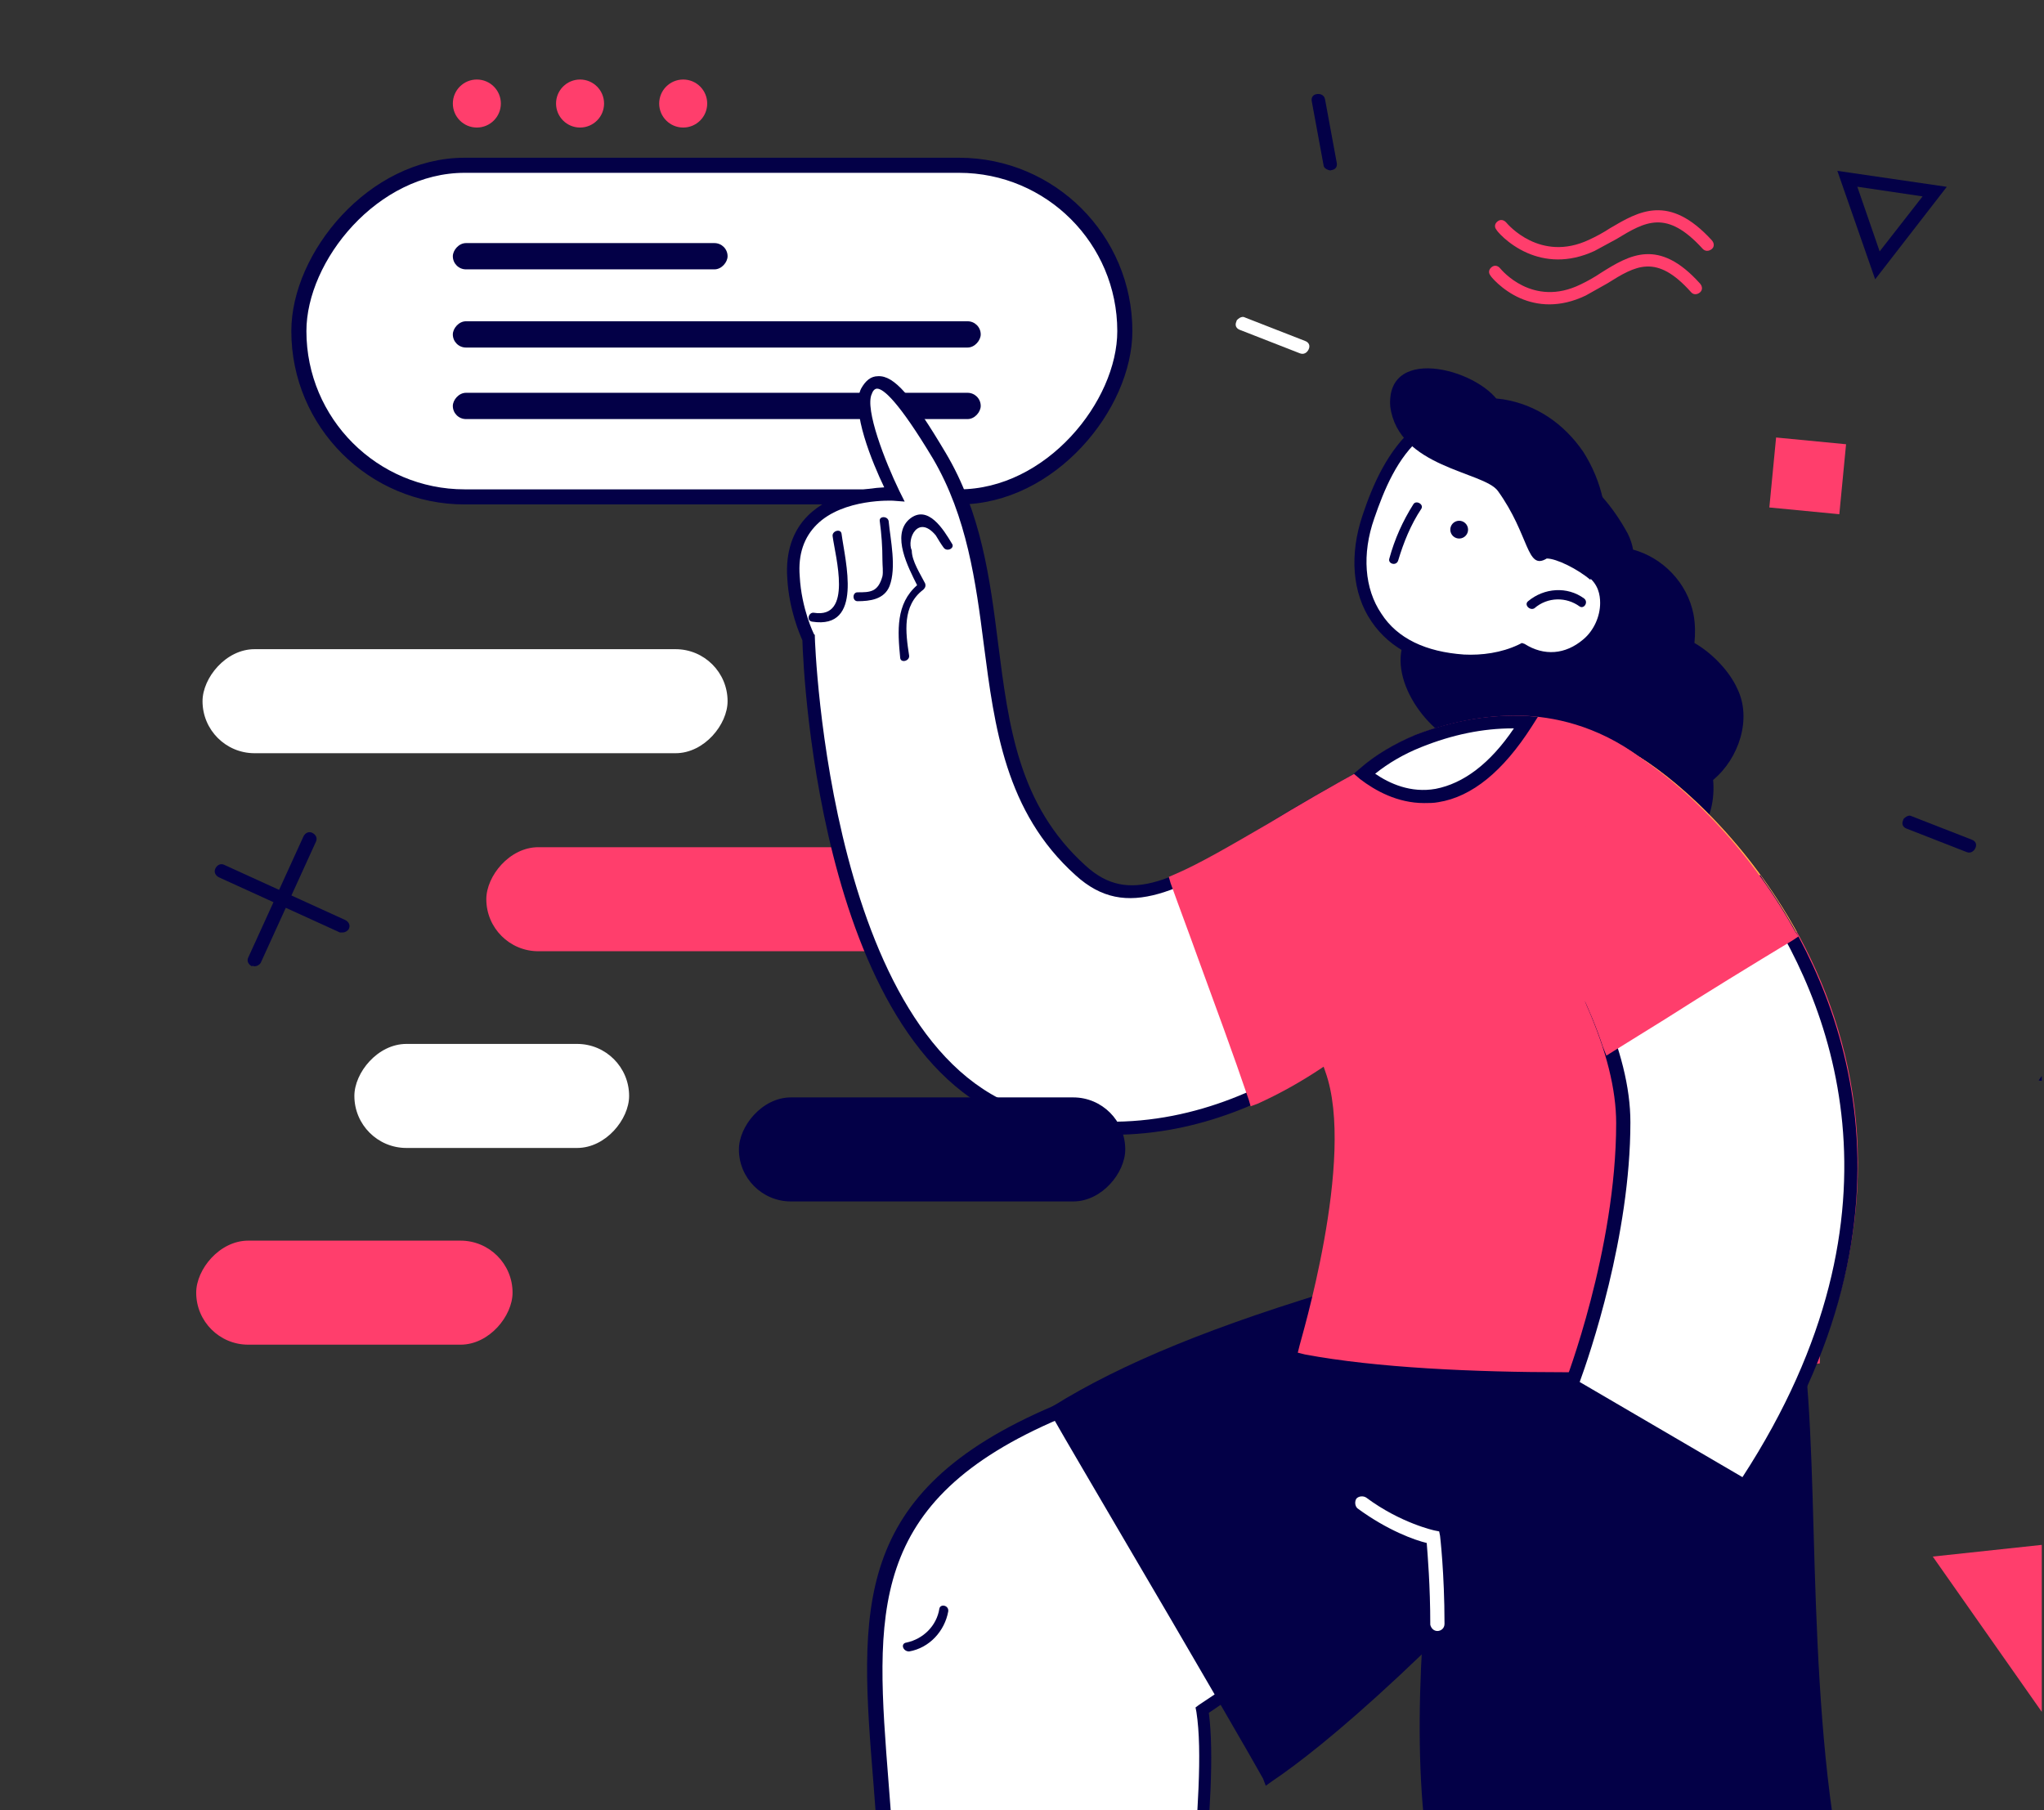
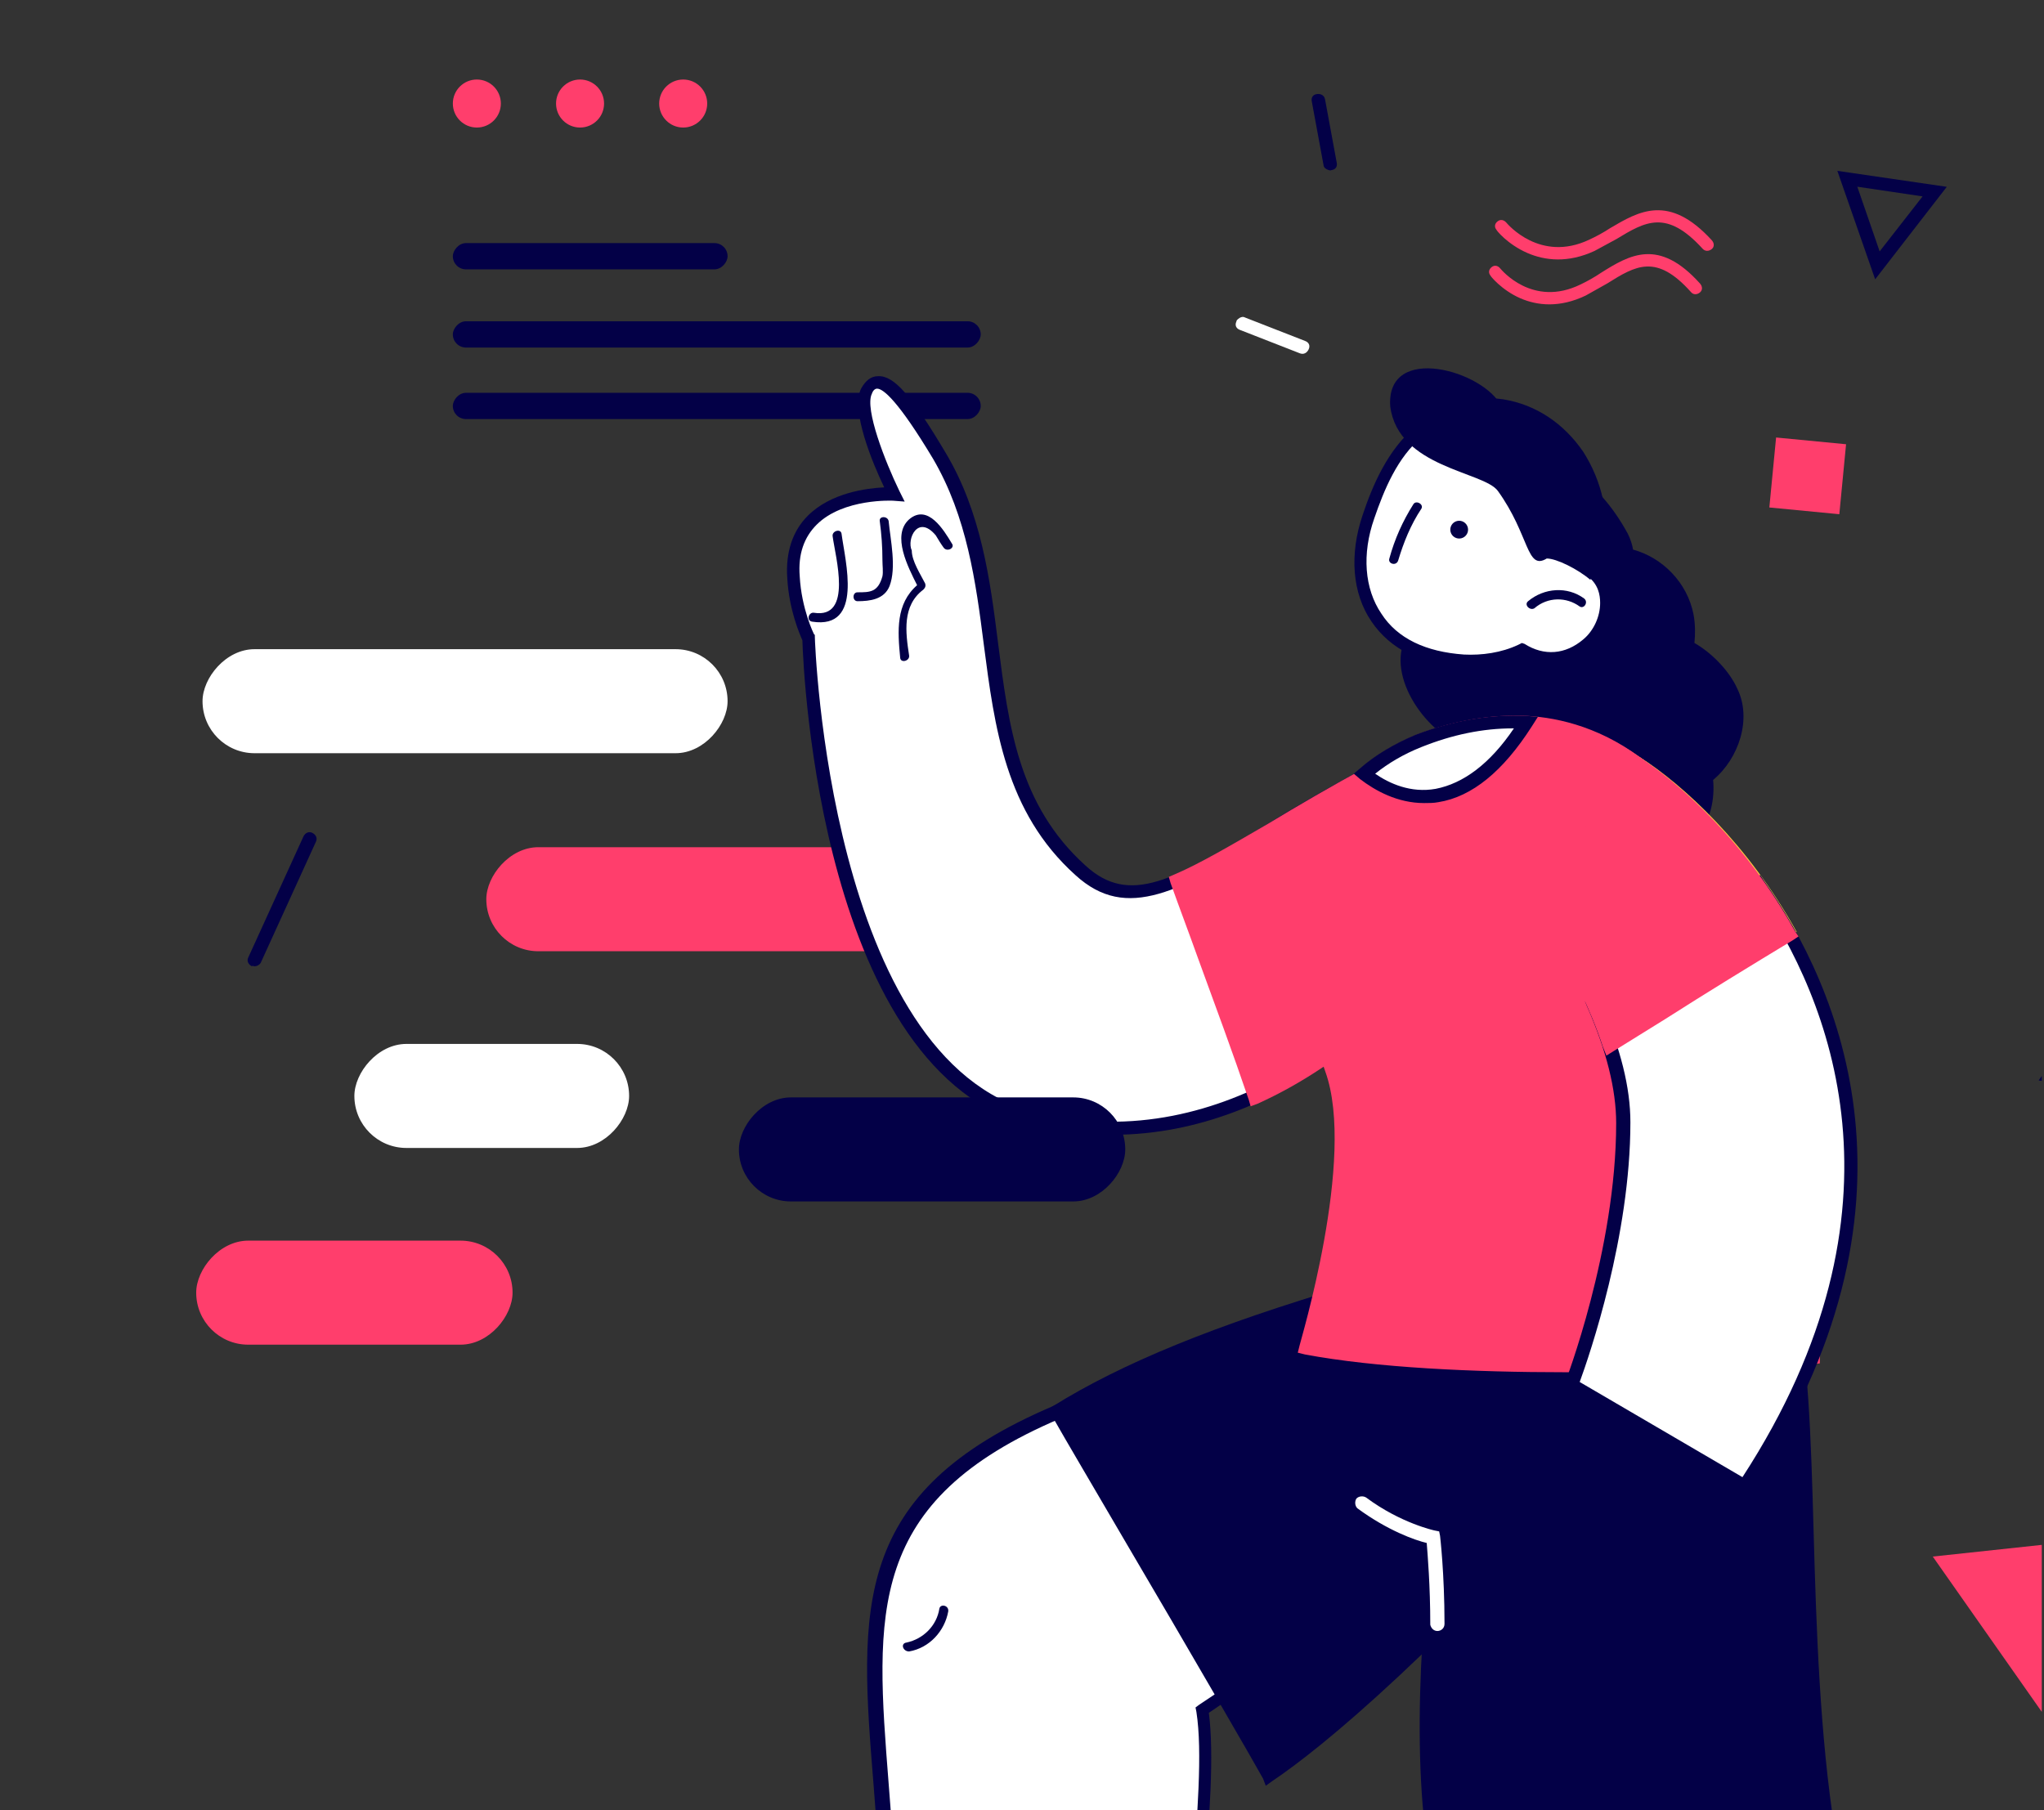
<svg xmlns="http://www.w3.org/2000/svg" width="271" height="240" viewBox="0 0 271 240" fill="none">
  <rect x="0" y="0" width="271" height="240" fill="#333333" stroke="none" />
  <g clip-path="url(#clip0)">
-     <rect x="-1" y="1" width="109.508" height="43.971" rx="21.986" transform="matrix(-1 0 0 1 148.133 20.915)" fill="white" stroke="#030047" stroke-width="2" />
    <rect width="36.426" height="3.483" rx="1.741" transform="matrix(-1 0 0 1 96.465 32.233)" fill="#030047" />
    <rect width="69.989" height="3.483" rx="1.741" transform="matrix(-1 0 0 1 130.027 42.599)" fill="#030047" />
    <rect width="69.989" height="3.483" rx="1.741" transform="matrix(-1 0 0 1 130.027 52.084)" fill="#030047" />
    <rect width="69.613" height="13.795" rx="6.898" transform="matrix(-1 0 0 1 134.09 112.335)" fill="#FF3E6C" />
    <path d="M117.709 266.143C117.826 263.431 117.826 260.483 117.826 257.3C117.591 222.16 106.506 201.525 139.995 187.257C149.664 183.13 161.456 176.526 178.79 171.456C197.303 166.031 192.468 167.918 192.468 167.918L218.41 186.667C163.932 223.811 167.941 220.981 159.216 226.877C160.631 235.603 157.918 252.701 157.329 269.799C144.24 268.856 130.915 267.794 117.709 266.143Z" fill="white" />
    <path d="M158.388 270.624V269.681C158.624 263.077 159.095 256.71 159.567 250.46C160.392 240.909 160.982 232.654 160.274 227.112C165.817 223.339 166.17 223.103 182.561 212.019L220.059 186.431L193.999 167.682C193.999 167.564 193.999 167.328 193.999 167.21C193.645 166.149 193.645 166.031 178.67 170.512C165.817 174.285 155.911 178.884 147.893 182.657C144.945 184.072 142.233 185.252 139.639 186.431C112.754 197.869 113.933 213.316 115.82 236.664C116.291 242.795 116.881 249.752 116.881 257.299C116.881 260.483 116.881 263.431 116.763 266.143V266.968L117.588 267.086C130.323 268.619 143.412 269.799 157.444 270.624H158.388ZM217.111 186.549L181.735 210.604C164.991 222.042 164.991 222.042 158.977 226.051L158.506 226.405L158.624 226.994C159.449 232.301 158.742 240.673 158.034 250.46C157.562 256.474 157.091 262.606 156.855 268.855C143.412 268.03 131.031 266.851 118.768 265.436C118.885 262.959 118.885 260.247 118.885 257.299C118.885 249.752 118.296 242.677 117.824 236.546C116.055 213.906 114.758 199.048 140.582 188.082C143.176 187.02 145.889 185.723 148.836 184.308C156.737 180.653 166.642 176.054 179.377 172.281C187.513 169.922 190.933 168.979 192.348 168.625L217.111 186.549Z" fill="#030047" />
    <path d="M168.173 235.485C166.876 233.127 146.004 197.398 140.108 187.139C149.07 181.479 161.569 176.408 178.903 171.338C197.416 165.914 192.582 167.8 192.582 167.8L218.523 186.549C188.69 220.038 173.597 231.83 168.173 235.485Z" fill="#030047" />
    <path d="M167.818 236.782L168.643 236.192C175.129 231.829 190.222 219.684 219.23 187.02L219.938 186.313L193.996 167.682C193.996 167.564 193.996 167.328 193.996 167.21C193.642 166.149 193.642 166.031 178.666 170.512C161.097 175.7 148.715 180.771 139.636 186.431L138.928 186.903L139.4 187.61C141.404 191.148 145.178 197.515 149.305 204.59C157.087 217.797 166.639 234.305 167.464 235.838L167.818 236.782ZM217.343 186.667C189.279 218.151 174.303 230.178 168.525 234.187C166.403 230.414 158.149 216.264 150.838 203.765C146.947 197.161 143.409 191.148 141.287 187.492C150.13 182.068 162.276 177.233 179.138 172.163C187.274 169.804 190.694 168.861 192.109 168.507L217.343 186.667Z" fill="#030047" />
    <path d="M237.035 172.752C241.752 190.676 236.21 239.14 248.473 263.785C255.548 277.935 286.561 333.002 286.561 333.002L235.502 363.779C235.502 363.779 230.432 357.765 235.502 351.044C240.573 344.322 246.233 340.431 228.545 311.305C203.665 270.388 194.349 249.281 194.349 206.005C194.349 186.785 196 169.451 196 169.451L237.035 172.752Z" fill="white" />
    <path d="M235.267 364.84L287.74 333.238L287.269 332.531C286.915 331.941 256.138 277.463 249.181 263.431C241.634 248.338 240.927 223.221 240.337 203.175C239.984 190.44 239.63 179.474 237.861 172.635L237.743 172.045H237.154L195.293 168.625L195.175 169.451C195.175 169.569 193.524 187.021 193.524 206.123C193.524 248.456 202.132 269.681 227.838 311.895C244.229 338.78 240.219 343.733 235.739 349.393C235.385 349.747 235.149 350.1 234.795 350.572C229.371 357.765 234.795 364.369 234.795 364.369L235.267 364.84ZM285.382 332.531L235.739 362.482C234.677 360.831 232.437 356.35 236.21 351.515C236.564 351.162 236.8 350.808 237.154 350.336C242.106 344.087 246.351 338.662 229.371 310.834C203.783 268.855 195.293 247.866 195.293 206.005C195.293 189.379 196.59 174.05 196.944 170.394L236.446 173.696C238.097 180.417 238.333 191.03 238.687 203.293C239.276 224.636 239.984 248.809 247.648 264.257C254.134 277.227 281.609 325.927 285.382 332.531Z" fill="#030047" />
    <path d="M233.029 318.972C231.732 316.613 230.317 314.019 228.548 311.307C203.668 270.39 194.352 249.282 194.352 206.007C194.352 186.786 196.003 169.452 196.003 169.452L237.039 172.872C241.755 190.795 236.213 239.259 248.477 263.904C251.896 270.625 260.622 286.78 268.994 301.638C257.202 307.651 245.175 313.547 233.029 318.972Z" fill="white" />
    <path d="M232.674 320.15L233.382 319.796C245.055 314.49 256.847 308.83 269.346 302.345L270.172 301.873L269.7 301.048C258.852 281.709 252.013 268.974 249.183 263.314C241.636 248.221 240.928 223.104 240.339 203.058C239.985 190.323 239.631 179.357 237.863 172.518L237.745 171.928H237.155L195.294 168.508L195.176 169.334C195.176 169.452 193.526 186.903 193.526 206.006C193.526 248.338 202.134 269.564 227.84 311.778C229.49 314.49 231.023 317.084 232.32 319.443L232.674 320.15ZM267.814 301.165C255.904 307.297 244.584 312.839 233.382 317.792C232.202 315.551 230.787 313.193 229.254 310.835C203.666 268.856 195.176 247.867 195.176 206.006C195.176 189.38 196.473 174.05 196.827 170.395L236.33 173.697C237.98 180.418 238.216 191.031 238.57 203.294C239.16 224.637 239.867 248.81 247.532 264.257C250.48 269.682 257.201 282.181 267.814 301.165Z" fill="#030047" />
    <path d="M191.285 251.757C183.857 224.401 196.002 169.333 196.002 169.333L237.037 172.753C240.575 186.431 238.335 217.797 242.344 242.914C241.636 243.031 197.299 251.286 191.285 251.757Z" fill="#030047" />
    <path d="M190.575 252.701H191.283C196.117 252.347 224.771 247.159 241.516 243.975L243.402 243.621L243.284 242.796C241.28 230.179 240.808 215.793 240.454 203.058C240.101 190.323 239.747 179.356 237.978 172.517L237.86 171.927H237.271L195.528 168.508L195.41 169.215C194.938 171.456 183.264 224.872 190.693 251.993L190.575 252.701ZM241.398 242.206H241.28C214.513 247.159 196.825 250.225 191.99 250.814C185.623 225.58 195.41 176.998 196.825 170.277L236.445 173.578C238.096 180.3 238.332 190.912 238.686 203.176C239.039 215.557 239.393 229.589 241.398 242.206Z" fill="#030047" />
    <path d="M190.574 216.264C191.046 216.264 191.518 215.91 191.518 215.32C191.518 208.599 190.928 203.646 190.928 203.646L190.81 203.057L190.221 202.939C190.221 202.939 185.74 201.996 181.141 198.576C180.787 198.34 180.198 198.34 179.844 198.694C179.608 199.048 179.608 199.637 179.962 199.991C183.971 202.939 187.626 204.236 189.159 204.59C189.277 206.123 189.631 210.25 189.631 215.438C189.749 215.91 190.103 216.264 190.574 216.264Z" fill="white" />
    <path d="M120.178 217.797C122.419 217.326 124.187 215.557 124.541 213.316C124.659 212.609 125.838 212.845 125.72 213.67C125.249 216.264 123.244 218.505 120.532 218.976C119.706 218.976 119.353 217.915 120.178 217.797Z" fill="#030047" />
    <path d="M33.748 128.124C34.102 128.124 34.455 127.888 34.573 127.652L41.884 111.615C42.12 111.144 41.884 110.672 41.412 110.436C40.941 110.2 40.469 110.436 40.233 110.908L32.922 126.945C32.687 127.416 32.922 127.888 33.394 128.124C33.512 128.006 33.63 128.124 33.748 128.124Z" fill="#030047" />
-     <path d="M45.422 123.642C45.776 123.642 46.129 123.406 46.247 123.17C46.483 122.698 46.247 122.227 45.776 121.991L29.739 114.68C29.267 114.444 28.796 114.68 28.56 115.152C28.324 115.623 28.56 116.095 29.031 116.331L45.068 123.642C45.186 123.642 45.304 123.642 45.422 123.642Z" fill="#030047" />
    <path d="M283.928 203.426L256.253 206.393L273.666 231.201L283.928 203.426Z" fill="#FF3E6C" />
    <path d="M90.58 16.912C88.822 16.912 87.396 15.486 87.396 13.728C87.396 11.969 88.822 10.544 90.58 10.544C92.338 10.544 93.764 11.969 93.764 13.728C93.764 15.486 92.338 16.912 90.58 16.912Z" fill="#FF3E6C" />
    <path d="M76.906 16.912C75.148 16.912 73.722 15.487 73.722 13.728C73.722 11.97 75.148 10.544 76.906 10.544C78.664 10.544 80.09 11.97 80.09 13.728C80.09 15.487 78.664 16.912 76.906 16.912Z" fill="#FF3E6C" />
    <path d="M63.222 16.912C61.464 16.912 60.039 15.486 60.039 13.728C60.039 11.969 61.464 10.544 63.222 10.544C64.981 10.544 66.406 11.969 66.406 13.728C66.406 15.486 64.981 16.912 63.222 16.912Z" fill="#FF3E6C" />
    <path d="M181.851 102.355C159.8 114.264 151.428 122.99 143.174 115.444C127.255 100.94 135.155 78.3 124.543 60.494C119.354 51.768 116.406 48.82 114.874 51.886C113.341 54.952 118.529 65.447 118.529 65.447C118.529 65.447 104.379 64.621 105.204 76.413C105.558 81.012 107.209 84.431 107.209 84.431C107.209 84.431 108.86 141.268 137.278 148.343C165.696 155.418 186.096 131.009 186.096 131.009L181.851 102.355Z" fill="white" />
    <path d="M147.537 150.466C170.649 150.466 186.685 131.717 186.803 131.481L187.039 131.127L182.558 100.94L181.497 101.53C176.309 104.36 171.946 106.836 168.172 109.195C155.555 116.741 149.777 120.161 143.881 114.737C135.037 106.718 133.74 96.342 132.325 85.257C131.264 76.767 130.085 67.923 125.368 60.023C120.887 52.476 118.529 49.764 116.407 49.882C115.463 49.882 114.756 50.472 114.166 51.533C112.751 54.363 115.699 61.438 117.232 64.622C114.874 64.74 110.157 65.329 107.091 68.395C105.086 70.4 104.143 73.23 104.379 76.649C104.615 80.894 106.03 84.078 106.384 84.904C106.501 89.149 108.86 142.447 137.042 149.404C140.698 150.112 144.235 150.466 147.537 150.466ZM185.152 130.656C182.676 133.368 163.338 153.885 137.396 147.518C109.921 140.679 108.034 85.022 108.034 84.432V84.196L107.916 84.078C107.916 84.078 106.266 80.776 106.03 76.413C105.794 73.466 106.619 71.225 108.27 69.574C111.808 66.037 118.411 66.391 118.411 66.391L119.944 66.508L119.237 65.093C117.35 61.202 114.638 54.245 115.581 52.24C115.699 51.887 115.935 51.533 116.289 51.533C117.114 51.533 119.119 53.184 123.717 60.848C128.198 68.513 129.377 77.121 130.439 85.493C131.854 96.342 133.269 107.662 142.584 116.034C149.423 122.283 156.381 118.156 168.998 110.727C172.535 108.605 176.544 106.247 181.143 103.77L185.152 130.656Z" fill="#030047" />
    <path d="M156.025 116.739C162.039 114.263 169.939 108.721 181.849 102.354L186.094 131.007C186.094 131.007 178.547 139.969 166.402 145.511C163.1 135.842 159.444 126.291 156.025 116.739Z" fill="#FF3E6C" />
    <path d="M165.814 146.691L166.757 146.338C179.021 140.796 186.567 131.952 186.803 131.598L187.039 131.244L182.558 100.939L181.497 101.529C176.309 104.359 172.064 106.835 168.172 109.194C163.102 112.142 159.093 114.5 155.791 115.915L154.965 116.269L155.201 117.094C156.381 120.396 157.678 123.815 158.857 127.117C161.097 133.249 163.456 139.616 165.578 145.866L165.814 146.691ZM185.152 130.655C183.737 132.188 177.016 139.381 166.875 144.215C164.871 138.201 162.63 132.188 160.508 126.41C159.328 123.344 158.267 120.278 157.088 117.212C160.39 115.797 164.163 113.439 168.998 110.727C172.535 108.604 176.544 106.246 181.143 103.77L185.152 130.655Z" fill="#FF3E6C" />
    <path d="M121.594 77.594C120.414 75.235 118.174 70.99 120.532 68.868C123.009 66.745 125.131 70.283 126.192 72.051C126.664 72.641 125.603 73.231 125.131 72.641C124.777 72.169 124.424 71.58 124.07 70.99C121.712 68.16 120.179 71.462 120.886 72.995C120.886 74.41 122.065 76.178 122.655 77.358C122.773 77.711 122.655 77.947 122.419 78.183C119.589 80.306 120.061 83.843 120.532 86.909C120.65 87.617 119.471 87.97 119.353 87.263C118.999 83.607 118.764 80.07 121.594 77.594Z" fill="#030047" />
    <path d="M113.694 78.537C115.345 78.537 116.406 78.537 116.996 76.414C117.114 75.825 116.996 74.999 116.996 74.292C116.996 72.523 116.878 70.872 116.642 69.103C116.524 68.396 117.703 68.396 117.821 69.103C118.057 71.58 118.883 75.235 117.939 77.711C117.232 79.48 115.345 79.716 113.694 79.716C112.987 79.716 112.987 78.537 113.694 78.537Z" fill="#030047" />
    <path d="M107.918 81.25C113.106 82.076 110.748 73.822 110.394 71.109C110.276 70.402 111.455 70.048 111.573 70.756C112.045 74.411 114.521 83.491 107.682 82.43C106.857 82.312 107.21 81.132 107.918 81.25Z" fill="#030047" />
    <path d="M215.811 70.751C216.164 71.459 216.4 72.166 216.518 72.874C220.409 73.935 223.711 77.237 224.536 81.482C224.772 82.779 224.772 84.076 224.654 85.255C227.131 86.67 229.371 89.147 230.314 91.269C232.319 95.278 230.55 100.585 227.131 103.415C227.366 106.009 226.777 108.721 225.126 110.725C224.419 111.551 223.711 112.258 222.886 112.73C221.824 114.499 220.056 115.678 217.461 116.15C211.212 117.329 204.255 112.494 200.128 108.249C197.769 105.773 195.883 102.707 194.703 99.523C193.524 99.17 192.581 98.58 191.638 97.637C186.449 93.981 182.794 85.845 188.807 81.954C189.279 80.657 190.105 79.595 191.284 79.006C192.699 77.826 193.996 77.355 195.175 77.591C193.642 77.119 192.345 76.294 191.166 75.114C190.34 72.52 189.751 69.926 189.397 67.214C189.161 65.209 188.1 63.912 186.803 63.205C192.935 57.781 207.792 56.012 215.811 70.751Z" fill="#030047" />
    <path d="M173.95 178.412C197.416 182.774 240.338 179.591 240.338 179.591C240.338 179.591 240.22 153.059 233.735 127.825C227.839 104.949 215.693 96.223 203.43 95.516C198.595 95.162 193.76 96.223 189.162 97.992C186.214 99.171 183.855 100.586 181.969 102.355C170.531 112.496 173.832 131.598 177.488 141.621C181.615 153.295 173.95 178.412 173.95 178.412Z" fill="#FFCC3E" />
    <path d="M181.854 102.354C186.924 106.363 195.296 108.25 203.314 95.515C198.48 95.161 193.645 96.222 189.046 97.991C186.216 99.052 183.858 100.585 181.854 102.354Z" fill="#FF3E6C" />
-     <path d="M177.608 138.91C177.726 138.91 177.726 138.91 177.844 138.91C178.315 138.792 178.551 138.321 178.433 137.849C178.433 137.731 175.014 124.289 179.613 115.799C179.848 115.327 179.73 114.855 179.259 114.619C178.787 114.384 178.315 114.502 178.08 114.973C173.127 124.053 176.547 137.731 176.782 138.321C176.782 138.675 177.136 138.91 177.608 138.91Z" fill="#5F5FFF" />
-     <path d="M217.343 100.351C231.965 109.43 265.217 146.928 232.2 196.689L209.325 183.365C209.325 183.365 216.164 165.677 216.164 148.579C216.164 135.018 204.372 118.982 204.372 118.982L217.343 100.351Z" fill="#FF3E6C" />
    <path d="M214.395 138.32C211.094 128.061 204.373 118.863 204.373 118.863L217.343 100.35C223.121 104.006 231.847 112.024 238.215 123.58C230.196 128.297 222.296 133.367 214.395 138.32Z" fill="#FFCC3E" />
    <path d="M213.097 135.725C213.215 135.725 213.333 135.725 213.451 135.607C213.922 135.371 214.04 134.9 213.922 134.428L210.267 126.646C210.031 126.174 209.559 126.056 209.088 126.174C208.616 126.41 208.498 126.881 208.616 127.353L212.272 135.136C212.389 135.489 212.743 135.725 213.097 135.725Z" fill="#5F5FFF" />
    <path d="M173.005 178.767C196.471 183.129 240.336 179.946 240.336 179.946C240.336 179.946 239.275 153.414 232.671 128.18C226.775 105.304 214.63 96.578 202.366 95.871C197.532 95.517 192.697 96.578 188.099 98.347C185.151 99.526 182.792 100.941 180.905 102.71C169.468 112.851 172.769 131.953 176.425 141.976C180.67 153.65 173.005 178.767 173.005 178.767Z" fill="#FF3E6C" />
    <path d="M207.557 181.952C224.891 181.952 240.22 180.89 240.456 180.89L241.281 180.772V179.947C241.281 179.711 240.22 152.944 233.617 127.945C226.424 100.353 210.977 95.4 202.486 94.928C197.77 94.693 192.817 95.518 187.865 97.405C185.035 98.584 182.44 100.117 180.436 101.886C166.522 114.267 174.068 137.497 175.719 142.095C179.846 153.533 172.3 178.178 172.3 178.414L172.064 179.357L173.007 179.593C182.44 181.362 195.411 181.952 207.557 181.952ZM239.395 179.121C233.263 179.475 195.647 181.716 174.068 178.06C175.483 173.226 181.143 152.354 177.252 141.624C175.719 137.261 168.526 114.856 181.497 103.301C183.384 101.532 185.742 100.117 188.454 99.056C193.171 97.169 197.77 96.344 202.251 96.697C216.165 97.523 226.659 108.725 231.848 128.417C237.626 150.703 239.159 174.287 239.395 179.121Z" fill="#FF3E6C" />
    <path d="M180.906 102.593C185.977 106.602 194.349 108.489 202.367 95.754C197.533 95.4 192.698 96.461 188.099 98.23C185.269 99.409 182.911 100.824 180.906 102.593Z" fill="white" />
    <path d="M188.809 106.483C189.399 106.483 190.106 106.483 190.696 106.365C195.177 105.658 199.304 102.238 203.077 96.342L203.902 95.045L202.369 94.927C197.653 94.692 192.7 95.517 187.748 97.404C184.918 98.583 182.323 100.116 180.319 101.885L179.493 102.592L180.319 103.3C182.323 104.833 185.271 106.483 188.809 106.483ZM200.719 96.578C197.535 101.295 193.997 103.889 190.342 104.597C187.04 105.186 184.21 103.889 182.323 102.592C184.092 101.177 186.097 99.998 188.455 99.055C192.582 97.404 196.591 96.578 200.601 96.578C200.719 96.578 200.719 96.578 200.719 96.578Z" fill="#030047" />
    <path d="M211.21 132.895C217.695 126.763 225.596 122.047 233.142 117.212C245.406 134.664 253.896 162.964 231.256 197.042L208.38 183.717C208.38 183.717 215.219 166.03 215.219 148.932C215.219 143.508 213.45 137.847 211.21 132.895Z" fill="white" />
    <path d="M231.493 198.221L231.964 197.513C256.845 160.015 243.756 130.772 233.851 116.74L233.379 116.032L229.96 118.273C223.356 122.518 216.399 126.881 210.621 132.305L210.149 132.777L210.385 133.366C212.979 139.262 214.277 144.45 214.277 148.931C214.277 165.676 207.555 183.245 207.437 183.481L207.202 184.189L231.493 198.221ZM232.908 118.391C242.459 132.305 254.251 160.133 231.021 195.862L209.442 183.245C210.739 179.708 216.163 163.907 216.163 148.813C216.163 144.214 214.866 139.026 212.272 133.13C217.814 128.06 224.417 123.815 230.903 119.688L232.908 118.391Z" fill="#030047" />
    <path d="M216.402 100.702C222.18 104.358 230.906 112.376 237.273 123.932C229.255 128.767 221.355 133.837 213.454 138.789C210.152 128.531 203.431 119.333 203.431 119.333" fill="#FF3E6C" />
    <path d="M212.981 139.97L213.924 139.38C216.165 137.965 218.523 136.55 220.764 135.135C226.306 131.598 232.084 128.06 237.744 124.64L238.451 124.169L237.979 123.461C231.612 111.905 222.768 103.769 216.754 99.996C216.283 99.76 215.811 99.878 215.575 100.232C215.339 100.703 215.457 101.175 215.811 101.411C221.589 104.948 229.725 112.613 235.975 123.461C230.551 126.763 225.009 130.183 219.702 133.602C217.698 134.781 215.811 136.078 213.806 137.258C210.387 127.353 204.255 118.98 204.019 118.627C203.783 118.273 203.194 118.155 202.84 118.391C202.486 118.627 202.368 119.216 202.604 119.57C202.722 119.688 209.208 128.768 212.509 138.791L212.981 139.97Z" fill="#FF3E6C" />
    <path d="M188.098 57.192C191.163 54.598 195.055 53.183 199.064 53.773C207.436 54.952 213.096 63.56 211.799 72.875C211.799 72.875 211.799 72.875 211.799 72.993C211.681 73.936 211.445 74.88 211.091 75.823C214.275 78.299 213.45 83.252 210.62 85.61C208.144 87.733 204.842 88.204 201.776 86.2C199.418 87.261 196.823 87.733 194.111 87.615C182.084 86.907 178.31 77.71 181.376 68.512C182.791 64.385 184.678 60.022 188.098 57.192Z" fill="white" />
    <path d="M195.054 88.559C197.295 88.559 199.535 88.087 201.658 87.262C204.841 89.031 208.261 88.677 211.209 86.318C212.978 84.785 214.039 82.427 214.039 80.069C214.039 78.3 213.332 76.767 212.152 75.588C212.388 74.762 212.624 73.937 212.742 73.23V73.112C213.449 68.395 212.388 63.796 209.912 59.905C207.318 56.132 203.662 53.655 199.299 52.948C195.29 52.358 191.163 53.655 187.626 56.603C183.97 59.669 181.966 64.386 180.668 68.277C178.9 73.465 179.253 78.654 181.848 82.427C184.324 86.082 188.569 88.205 194.111 88.559C194.347 88.559 194.701 88.559 195.054 88.559ZM201.776 85.257L201.304 85.493C199.064 86.554 196.469 86.908 194.111 86.79C189.041 86.436 185.267 84.668 183.145 81.366C180.904 78.064 180.55 73.465 182.201 68.749C183.498 64.975 185.267 60.612 188.569 57.9C191.753 55.306 195.408 54.127 198.828 54.599C202.601 55.188 206.021 57.311 208.261 60.73C210.502 64.15 211.445 68.395 210.855 72.758V72.876C210.737 73.701 210.502 74.527 210.266 75.47L210.03 76.06L210.502 76.413C211.917 77.475 212.152 78.89 212.152 79.951C212.152 81.72 211.327 83.606 209.912 84.785C207.554 86.79 204.724 87.026 202.129 85.375L201.776 85.257Z" fill="#030047" />
    <path d="M192.32 70.52C192.159 69.889 192.54 69.247 193.171 69.086C193.802 68.925 194.444 69.306 194.605 69.938C194.766 70.569 194.385 71.21 193.754 71.371C193.123 71.532 192.481 71.151 192.32 70.52Z" fill="#030047" />
    <path d="M184.205 74.055C184.913 71.461 185.974 69.102 187.389 66.862C187.743 66.272 188.804 66.862 188.45 67.451C187.035 69.574 186.092 71.932 185.384 74.291C185.149 75.116 183.969 74.762 184.205 74.055Z" fill="#030047" />
    <path d="M202.604 79.714C204.727 77.946 207.793 77.71 210.033 79.361C210.623 79.832 210.033 80.776 209.444 80.422C207.675 79.125 205.199 79.125 203.43 80.658C202.84 81.011 202.015 80.186 202.604 79.714Z" fill="#030047" />
    <path d="M205.076 74.054C202.364 75.705 202.835 70.988 198.59 65.092C196.704 62.498 185.384 62.026 184.322 53.89C183.733 45.4 196.822 49.173 199.062 53.89C207.434 55.069 215.924 65.092 210.854 76.884C209.203 75.469 206.373 74.054 205.076 74.054Z" fill="#030047" />
    <path d="M202.531 33.556C204.819 34.543 207.866 34.917 211.415 33.27C212.382 32.746 213.349 32.221 214.316 31.697C218.164 29.355 220.961 27.737 225.733 32.975C226.064 33.353 226.566 33.335 226.945 33.028C227.324 32.72 227.288 32.234 226.957 31.856C221.254 25.627 217.259 28.023 213.453 30.265C212.59 30.834 211.623 31.359 210.699 31.784C204.189 34.86 199.875 29.702 199.71 29.513C199.379 29.135 198.92 29.055 198.541 29.362C198.161 29.669 198.094 30.111 198.425 30.489C198.321 30.444 199.826 32.388 202.531 33.556Z" fill="#FF3E6C" />
    <path d="M201.592 39.558C203.811 40.516 206.776 40.855 210.251 39.181C211.198 38.649 212.146 38.118 213.093 37.586C216.867 35.218 219.608 33.581 224.203 38.737C224.521 39.11 225.01 39.086 225.383 38.776C225.756 38.467 225.725 37.984 225.407 37.611C219.917 31.48 216.042 33.804 212.267 36.172C211.421 36.747 210.474 37.279 209.569 37.711C203.194 40.837 199.045 35.755 198.886 35.569C198.568 35.196 198.122 35.121 197.749 35.431C197.377 35.74 197.306 36.18 197.624 36.552C197.524 36.509 199.07 38.469 201.592 39.558Z" fill="#FF3E6C" />
    <path d="M248.615 37.035L258.111 24.772L243.601 22.654L248.615 37.035ZM254.902 26.04L249.21 33.332L246.247 24.758L254.902 26.04Z" fill="#030047" />
    <path d="M235.48 58.01L244.758 58.904L243.863 68.183L234.585 67.288L235.48 58.01Z" fill="#FF3E6C" />
    <path d="M164.129 42.315C164.036 42.394 163.943 42.474 163.923 42.639C163.697 43.129 163.896 43.552 164.376 43.735L172.356 46.853C172.836 47.036 173.282 46.804 173.508 46.314C173.734 45.824 173.535 45.402 173.056 45.218L165.075 42.101C164.762 41.923 164.409 42.076 164.129 42.315Z" fill="white" />
-     <path d="M252.526 108.445C252.433 108.525 252.34 108.604 252.32 108.77C252.093 109.259 252.293 109.682 252.772 109.866L260.753 112.983C261.232 113.167 261.678 112.934 261.905 112.444C262.131 111.955 261.931 111.532 261.452 111.348L253.471 108.231C253.158 108.053 252.805 108.206 252.526 108.445Z" fill="#030047" />
    <path d="M176.153 22.55C176.27 22.587 176.386 22.625 176.537 22.554C177.073 22.489 177.327 22.096 177.231 21.592L175.677 13.166C175.58 12.662 175.148 12.406 174.612 12.471C174.076 12.537 173.822 12.929 173.919 13.433L175.473 21.859C175.487 22.219 175.803 22.438 176.153 22.55Z" fill="#030047" />
    <path d="M287.282 119.173L298.081 146.691L270.287 143.264L287.282 119.173Z" fill="#030047" />
    <rect width="69.613" height="13.795" rx="6.898" transform="matrix(-1 0 0 1 96.465 86.078)" fill="white" />
    <rect width="41.944" height="13.795" rx="6.898" transform="matrix(-1 0 0 1 67.957 164.503)" fill="#FF3E6C" />
    <rect width="36.426" height="13.795" rx="6.898" transform="matrix(-1 0 0 1 83.41 138.419)" fill="white" />
    <rect width="51.223" height="13.795" rx="6.898" transform="matrix(-1 0 0 1 149.189 145.511)" fill="#030047" />
  </g>
  <defs>
    <clipPath id="clip0">
      <rect width="270" height="240" fill="white" transform="translate(0.705)" />
    </clipPath>
  </defs>
</svg>